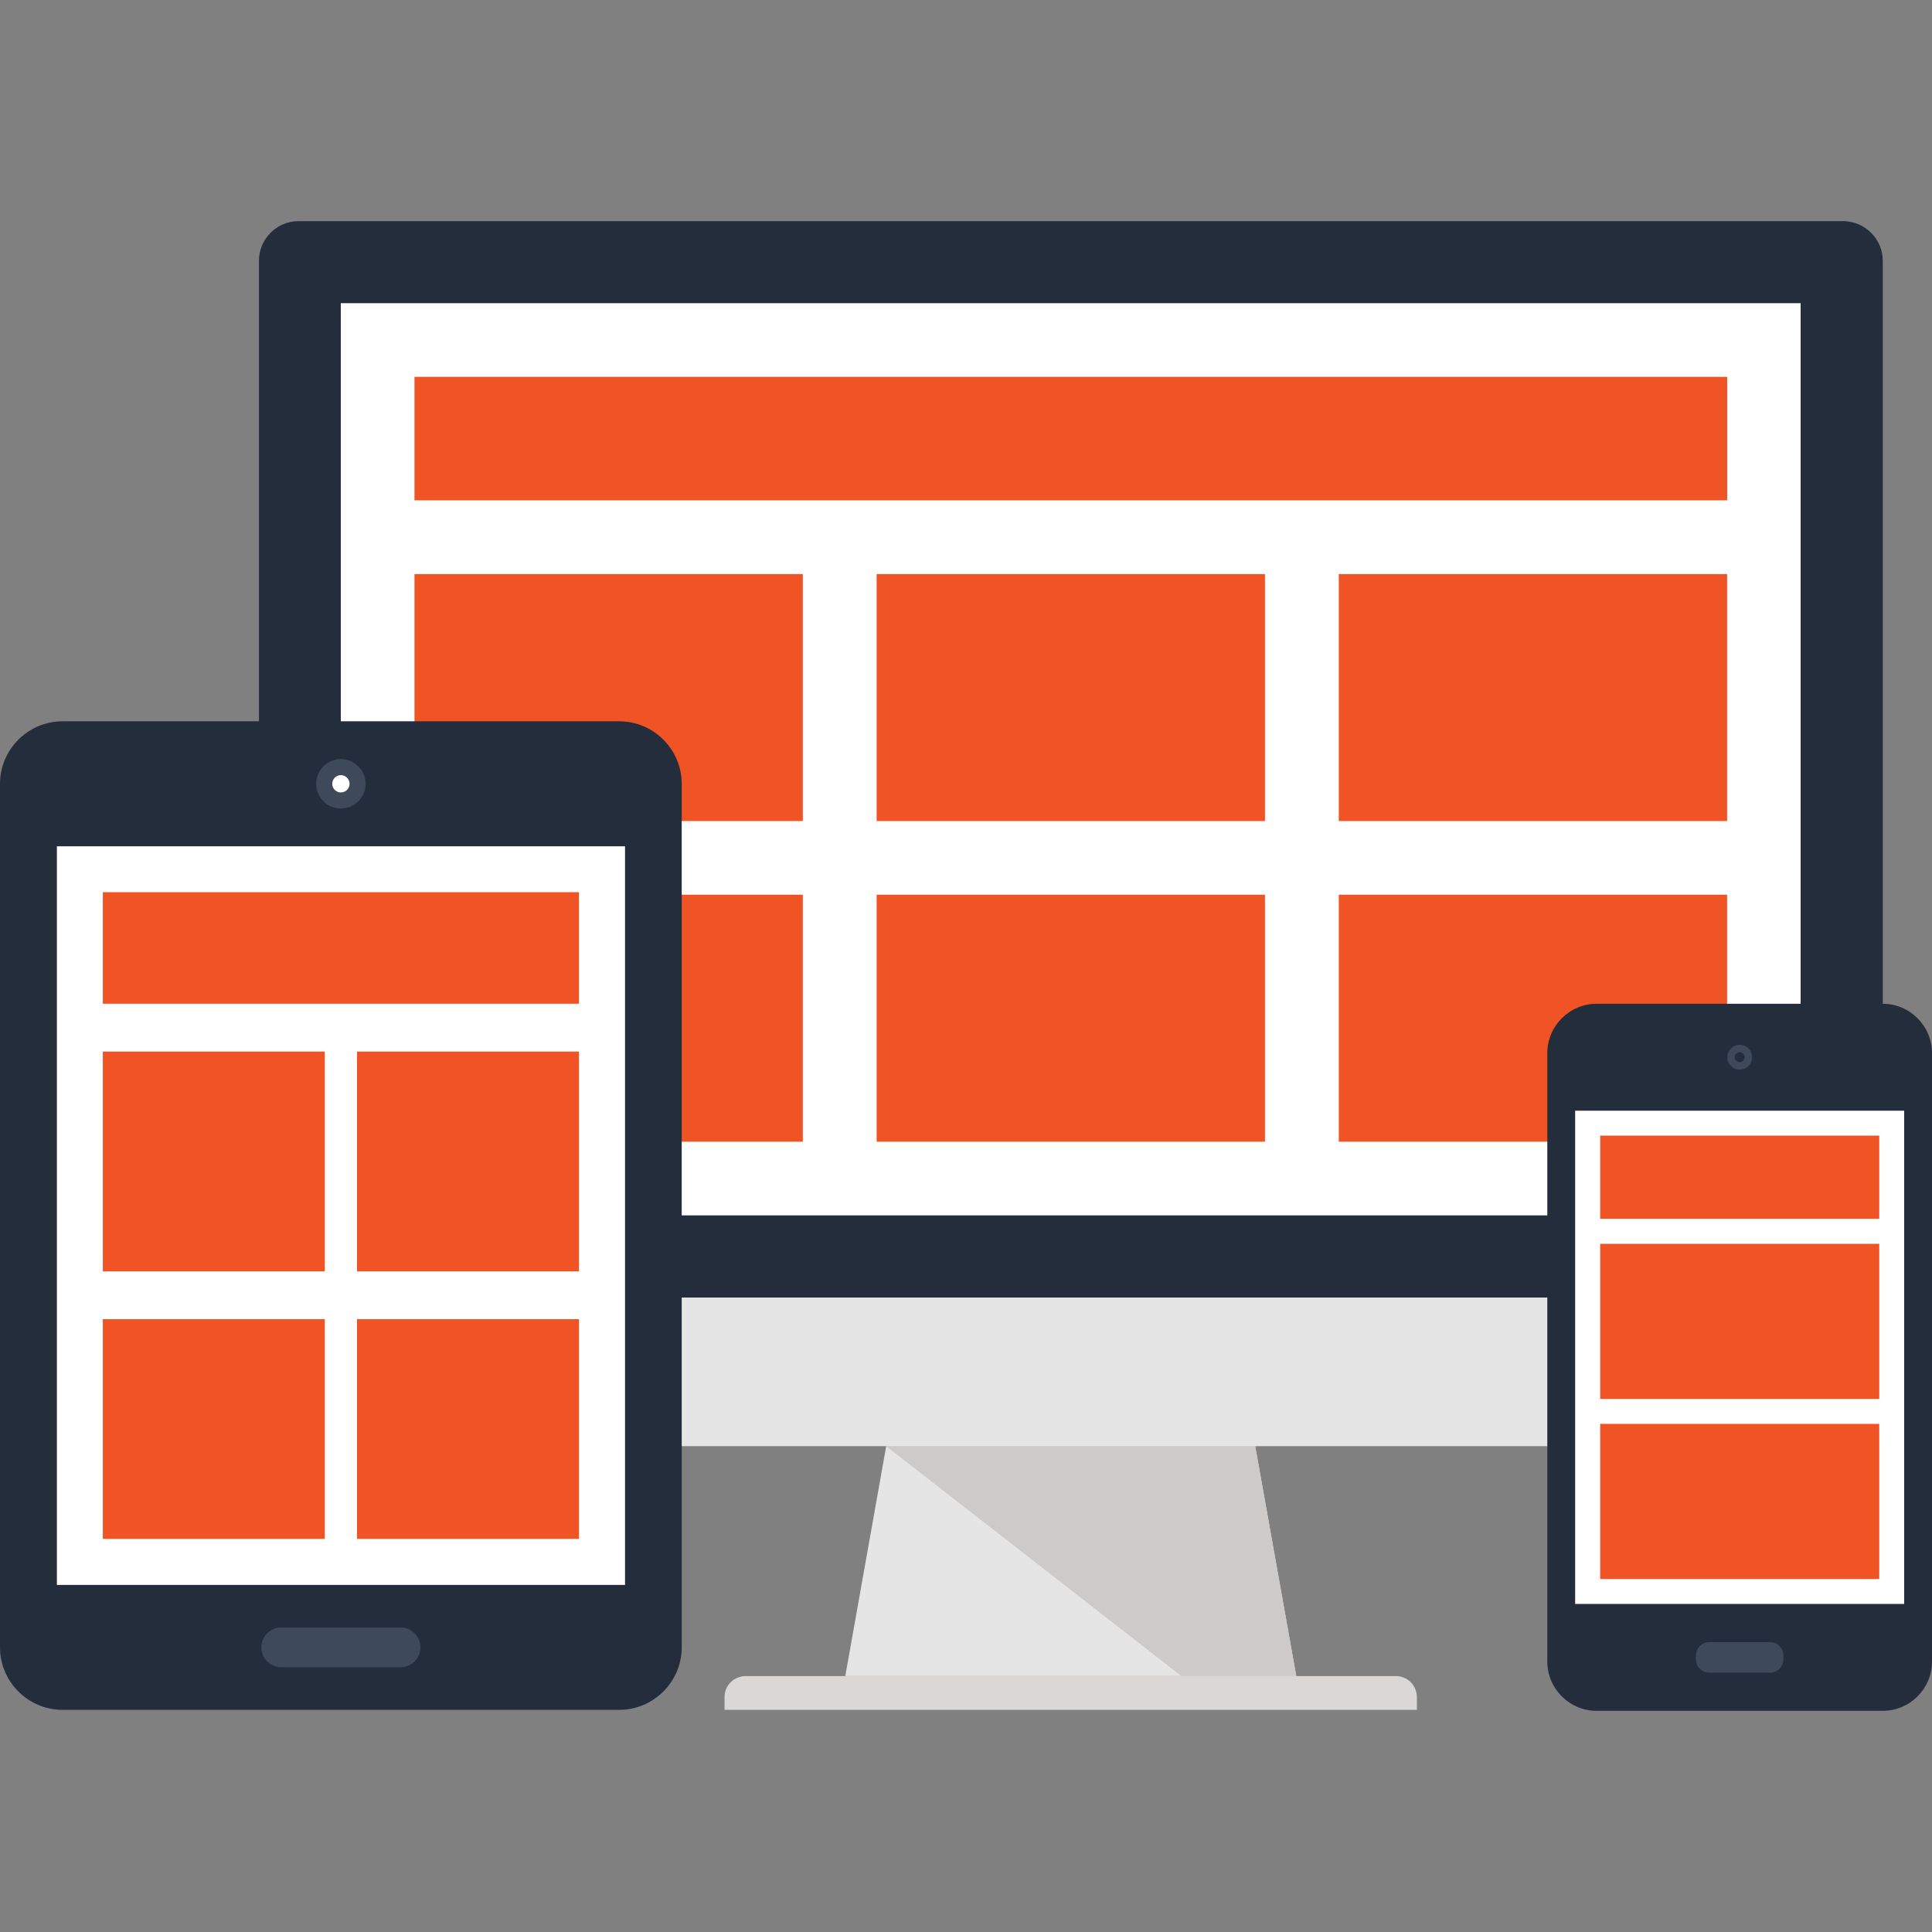
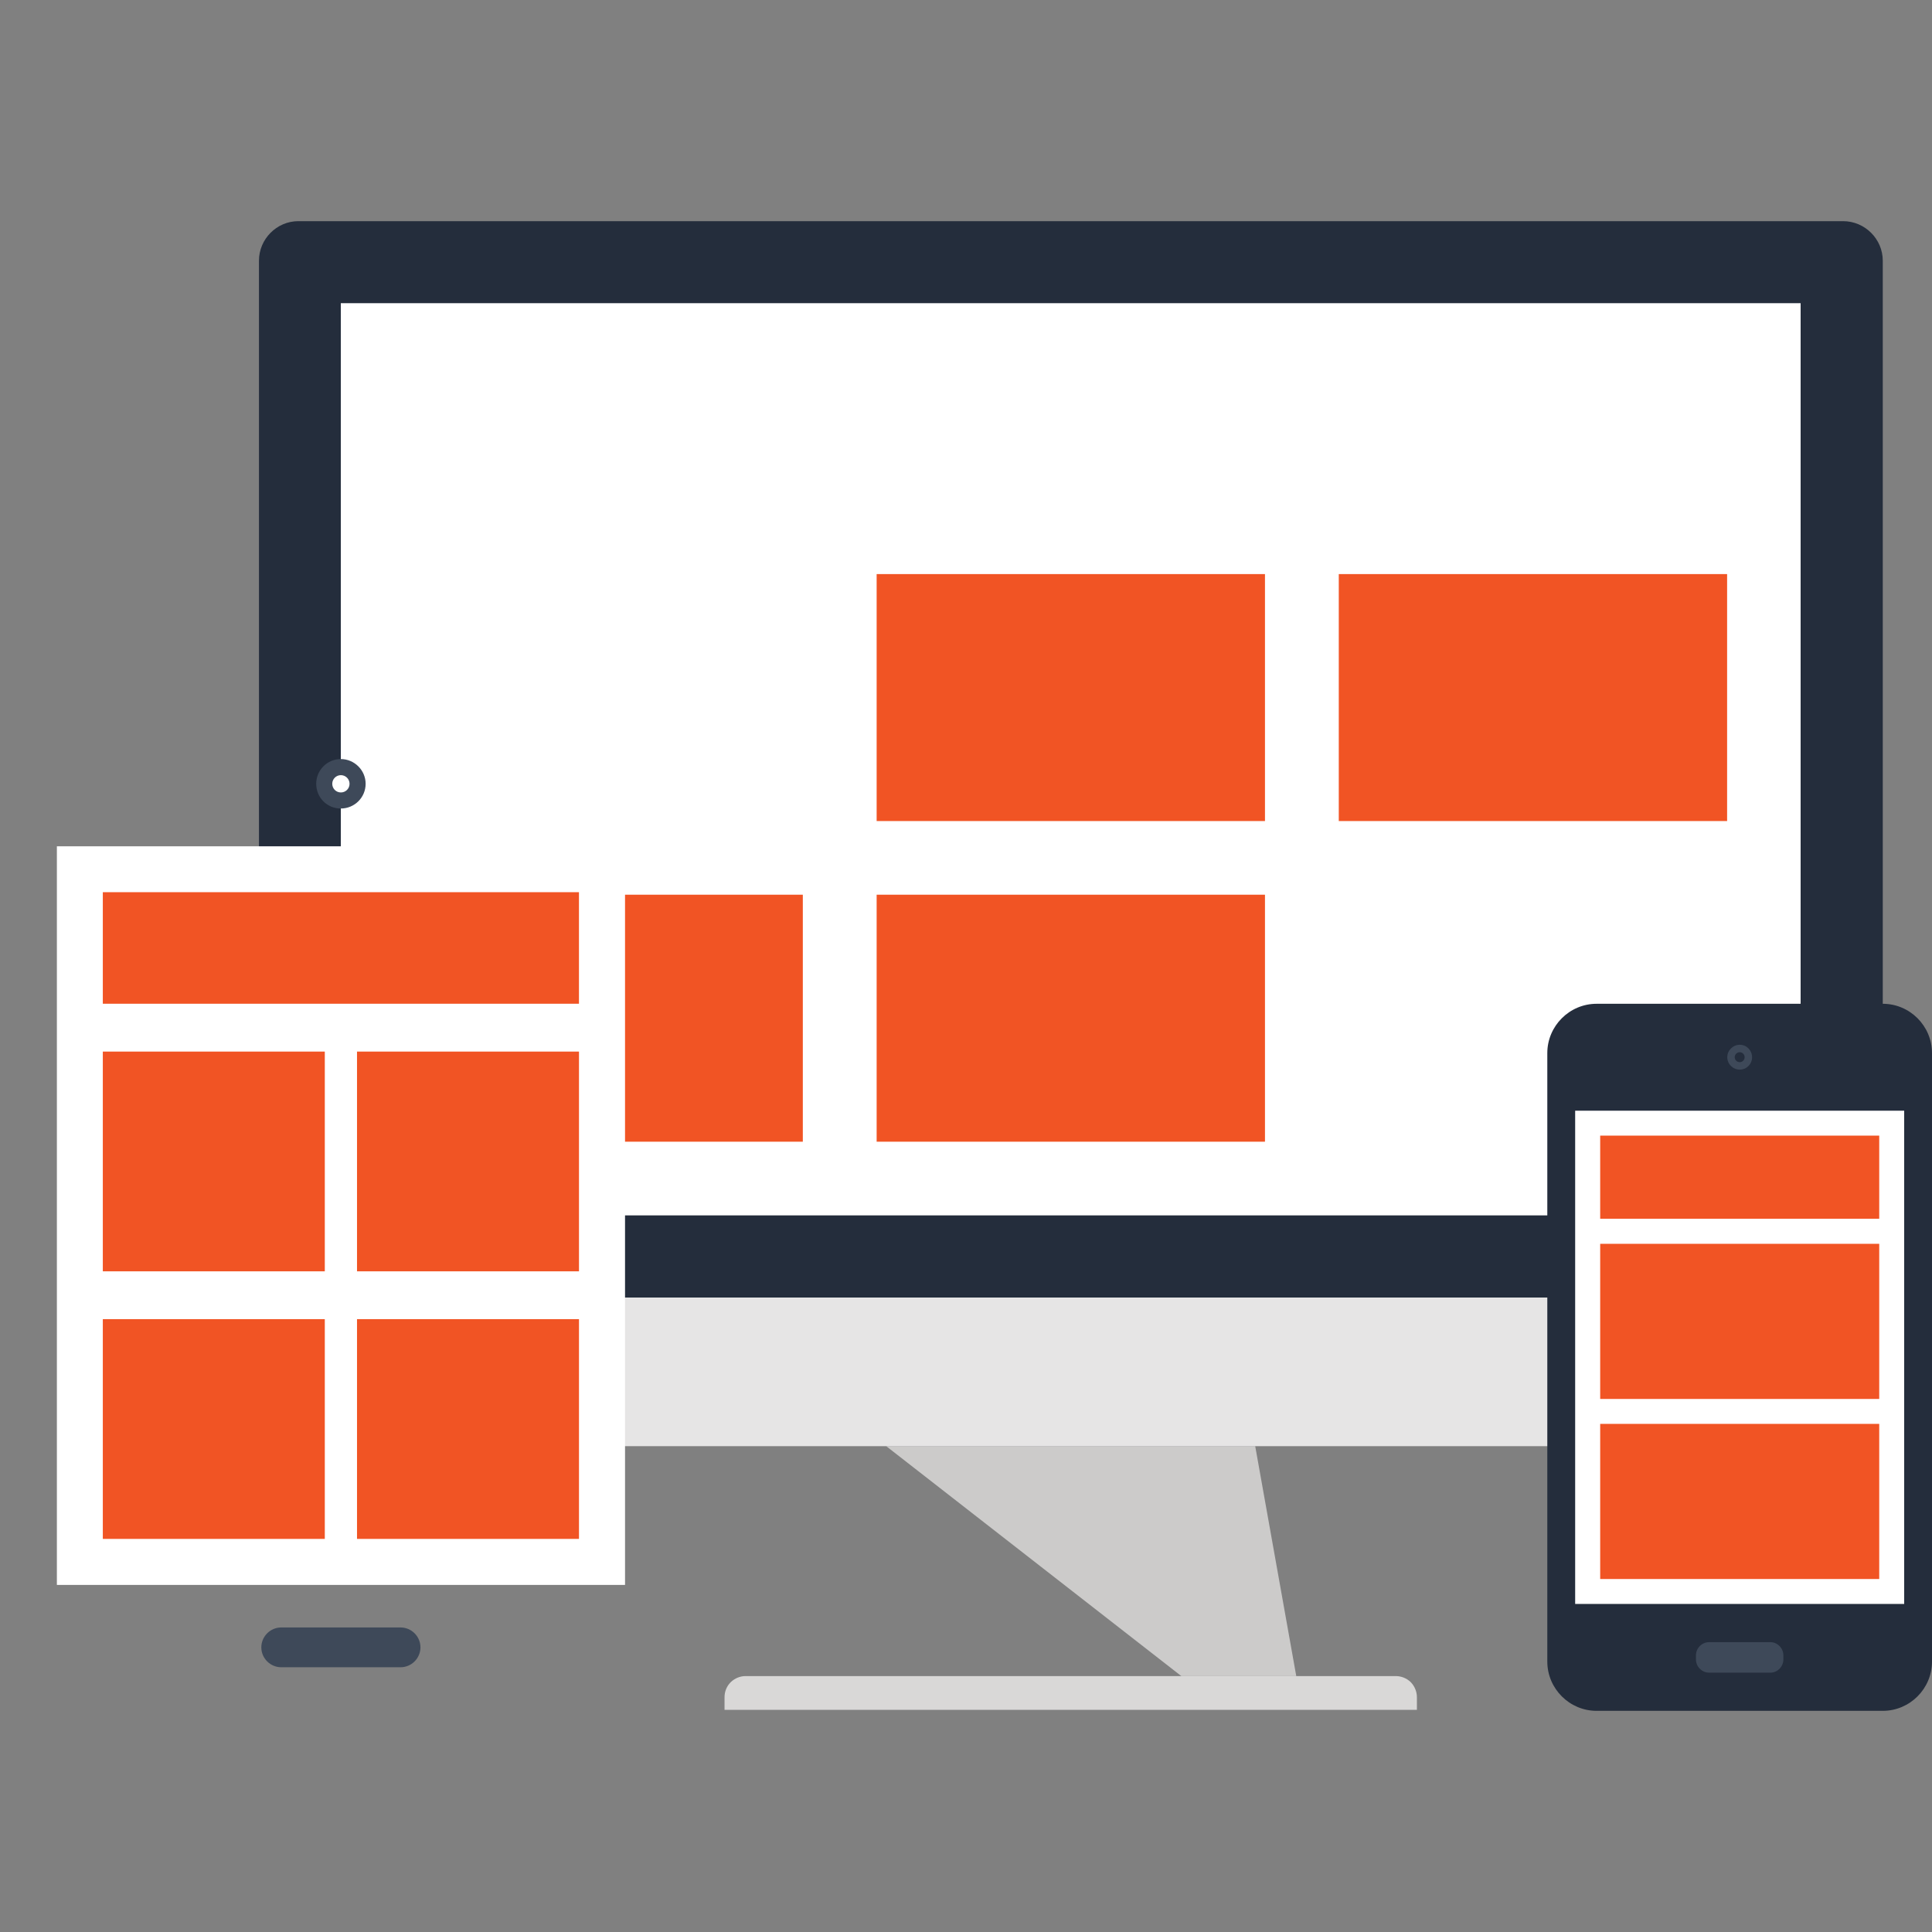
<svg xmlns="http://www.w3.org/2000/svg" version="1.1" id="Layer_1" x="0px" y="0px" viewBox="0 0 512 512" style="enable-background:new 0 0 512 512;" xml:space="preserve">
  <rect x="0" y="0" width="512" height="512" fill="#808080" stroke="none" />
-   <polygon style="fill:#E6E5E5;" points="343.524,444.182 224.01,444.182 234.854,383.249 332.644,383.249 " />
  <polygon style="fill:#CCCBCA;" points="343.524,444.182 332.644,383.249 234.854,383.249 313.068,444.182 " />
-   <path style="fill:#D9D8D7;" d="M375.496,453.126H192.01v-3.359c0-1.421,0.522-2.852,1.628-3.963c1.101-1.075,2.55-1.626,3.945-1.626  h172.319c1.408,0,2.883,0.55,3.978,1.626c1.055,1.111,1.615,2.542,1.615,3.963V453.126z" />
+   <path style="fill:#D9D8D7;" d="M375.496,453.126H192.01v-3.359c0-1.421,0.522-2.852,1.628-3.963c1.101-1.075,2.55-1.626,3.945-1.626  h172.319c1.408,0,2.883,0.55,3.978,1.626c1.055,1.111,1.615,2.542,1.615,3.963z" />
  <path style="fill:#E6E5E5;" d="M498.954,343.853v28.936c0,5.76-4.736,10.46-10.527,10.46H79.091c-5.729,0-10.486-4.7-10.486-10.46  v-28.936H498.954z" />
  <path style="fill:#242D3C;" d="M498.954,343.853V69.091c0-5.737-4.726-10.483-10.527-10.483H79.076  c-5.747,0-10.447,4.746-10.447,10.483v274.765h430.326V343.853z" />
  <rect x="90.317" y="80.347" style="fill:#FFFFFF;" width="386.867" height="241.741" />
  <g>
    <rect x="109.844" y="237.106" style="fill:#F15424;" width="102.912" height="65.457" />
-     <rect x="109.844" y="152.139" style="fill:#F15424;" width="102.912" height="65.449" />
    <rect x="232.32" y="237.106" style="fill:#F15424;" width="102.912" height="65.457" />
    <rect x="232.32" y="152.139" style="fill:#F15424;" width="102.912" height="65.449" />
-     <rect x="354.79" y="237.106" style="fill:#F15424;" width="102.912" height="65.457" />
    <rect x="354.79" y="152.139" style="fill:#F15424;" width="102.912" height="65.449" />
-     <rect x="109.842" y="99.864" style="fill:#F15424;" width="347.878" height="32.727" />
  </g>
-   <path style="fill:#242D3C;" d="M180.664,436.566c0,9.111-7.452,16.561-16.558,16.561H16.566C7.465,453.126,0,445.677,0,436.566  V207.715c0-9.116,7.468-16.563,16.566-16.563h147.538c9.106,0,16.558,7.447,16.558,16.563v228.851H180.664z" />
  <path style="fill:#3E4959;" d="M90.317,214.266c-3.638,0-6.52-2.9-6.52-6.559c0-3.574,2.883-6.548,6.52-6.548  c3.612,0,6.579,2.972,6.579,6.548C96.896,211.365,93.926,214.266,90.317,214.266z" />
  <g>
    <path style="fill:#FFFFFF;" d="M90.335,210.008c-1.267,0-2.284-1.014-2.284-2.294c0-1.254,1.016-2.291,2.284-2.291   c1.272,0,2.299,1.037,2.299,2.291C92.634,208.995,91.604,210.008,90.335,210.008z" />
    <rect x="15.073" y="224.28" style="fill:#FFFFFF;" width="150.566" height="195.738" />
  </g>
  <path style="fill:#3E4959;" d="M111.424,436.566c0-2.895-2.376-5.274-5.271-5.274H74.527c-2.893,0-5.274,2.378-5.274,5.274l0,0  c0,2.893,2.378,5.274,5.274,5.274h31.626C109.051,441.839,111.424,439.459,111.424,436.566L111.424,436.566z" />
  <g>
    <rect x="27.249" y="236.44" style="fill:#F15424;" width="126.182" height="29.56" />
    <rect x="27.249" y="278.68" style="fill:#F15424;" width="58.826" height="58.235" />
    <rect x="94.612" y="278.68" style="fill:#F15424;" width="58.826" height="58.235" />
    <rect x="27.249" y="349.592" style="fill:#F15424;" width="58.826" height="58.232" />
    <rect x="94.612" y="349.592" style="fill:#F15424;" width="58.826" height="58.232" />
  </g>
  <path style="fill:#242D3C;" d="M498.954,266.013h-75.84c-7.176,0-13.061,5.875-13.061,13.066v161.252  c0,7.186,5.885,13.061,13.061,13.061h75.84c7.181,0,13.046-5.875,13.046-13.061V279.08C512,271.889,506.135,266.013,498.954,266.013  z" />
  <rect x="417.434" y="294.348" style="fill:#FFFFFF;" width="87.194" height="130.714" />
  <g>
    <path style="fill:#3E4959;" d="M452.972,443.275c-1.958,0-3.528-1.587-3.528-3.517v-1.057c0-1.935,1.569-3.517,3.528-3.517h16.159   c1.915,0,3.484,1.582,3.484,3.517v1.057c0,1.93-1.569,3.517-3.484,3.517H452.972z" />
    <path style="fill:#3E4959;" d="M464.317,280.175c0,1.812-1.439,3.282-3.254,3.282c-1.818,0-3.318-1.469-3.318-3.282   c0-1.81,1.5-3.3,3.318-3.3S464.317,278.365,464.317,280.175z" />
  </g>
  <path style="fill:#242D3C;" d="M462.351,280.175c0,0.717-0.586,1.306-1.288,1.306c-0.763,0-1.349-0.586-1.349-1.306  c0-0.722,0.586-1.324,1.349-1.324C461.765,278.854,462.351,279.453,462.351,280.175z" />
  <g>
    <rect x="424.064" y="300.952" style="fill:#F15424;" width="73.951" height="22.036" />
    <rect x="424.064" y="329.624" style="fill:#F15424;" width="73.951" height="41.114" />
    <rect x="424.064" y="377.343" style="fill:#F15424;" width="73.951" height="41.114" />
  </g>
  <g>
</g>
  <g>
</g>
  <g>
</g>
  <g>
</g>
  <g>
</g>
  <g>
</g>
  <g>
</g>
  <g>
</g>
  <g>
</g>
  <g>
</g>
  <g>
</g>
  <g>
</g>
  <g>
</g>
  <g>
</g>
  <g>
</g>
</svg>